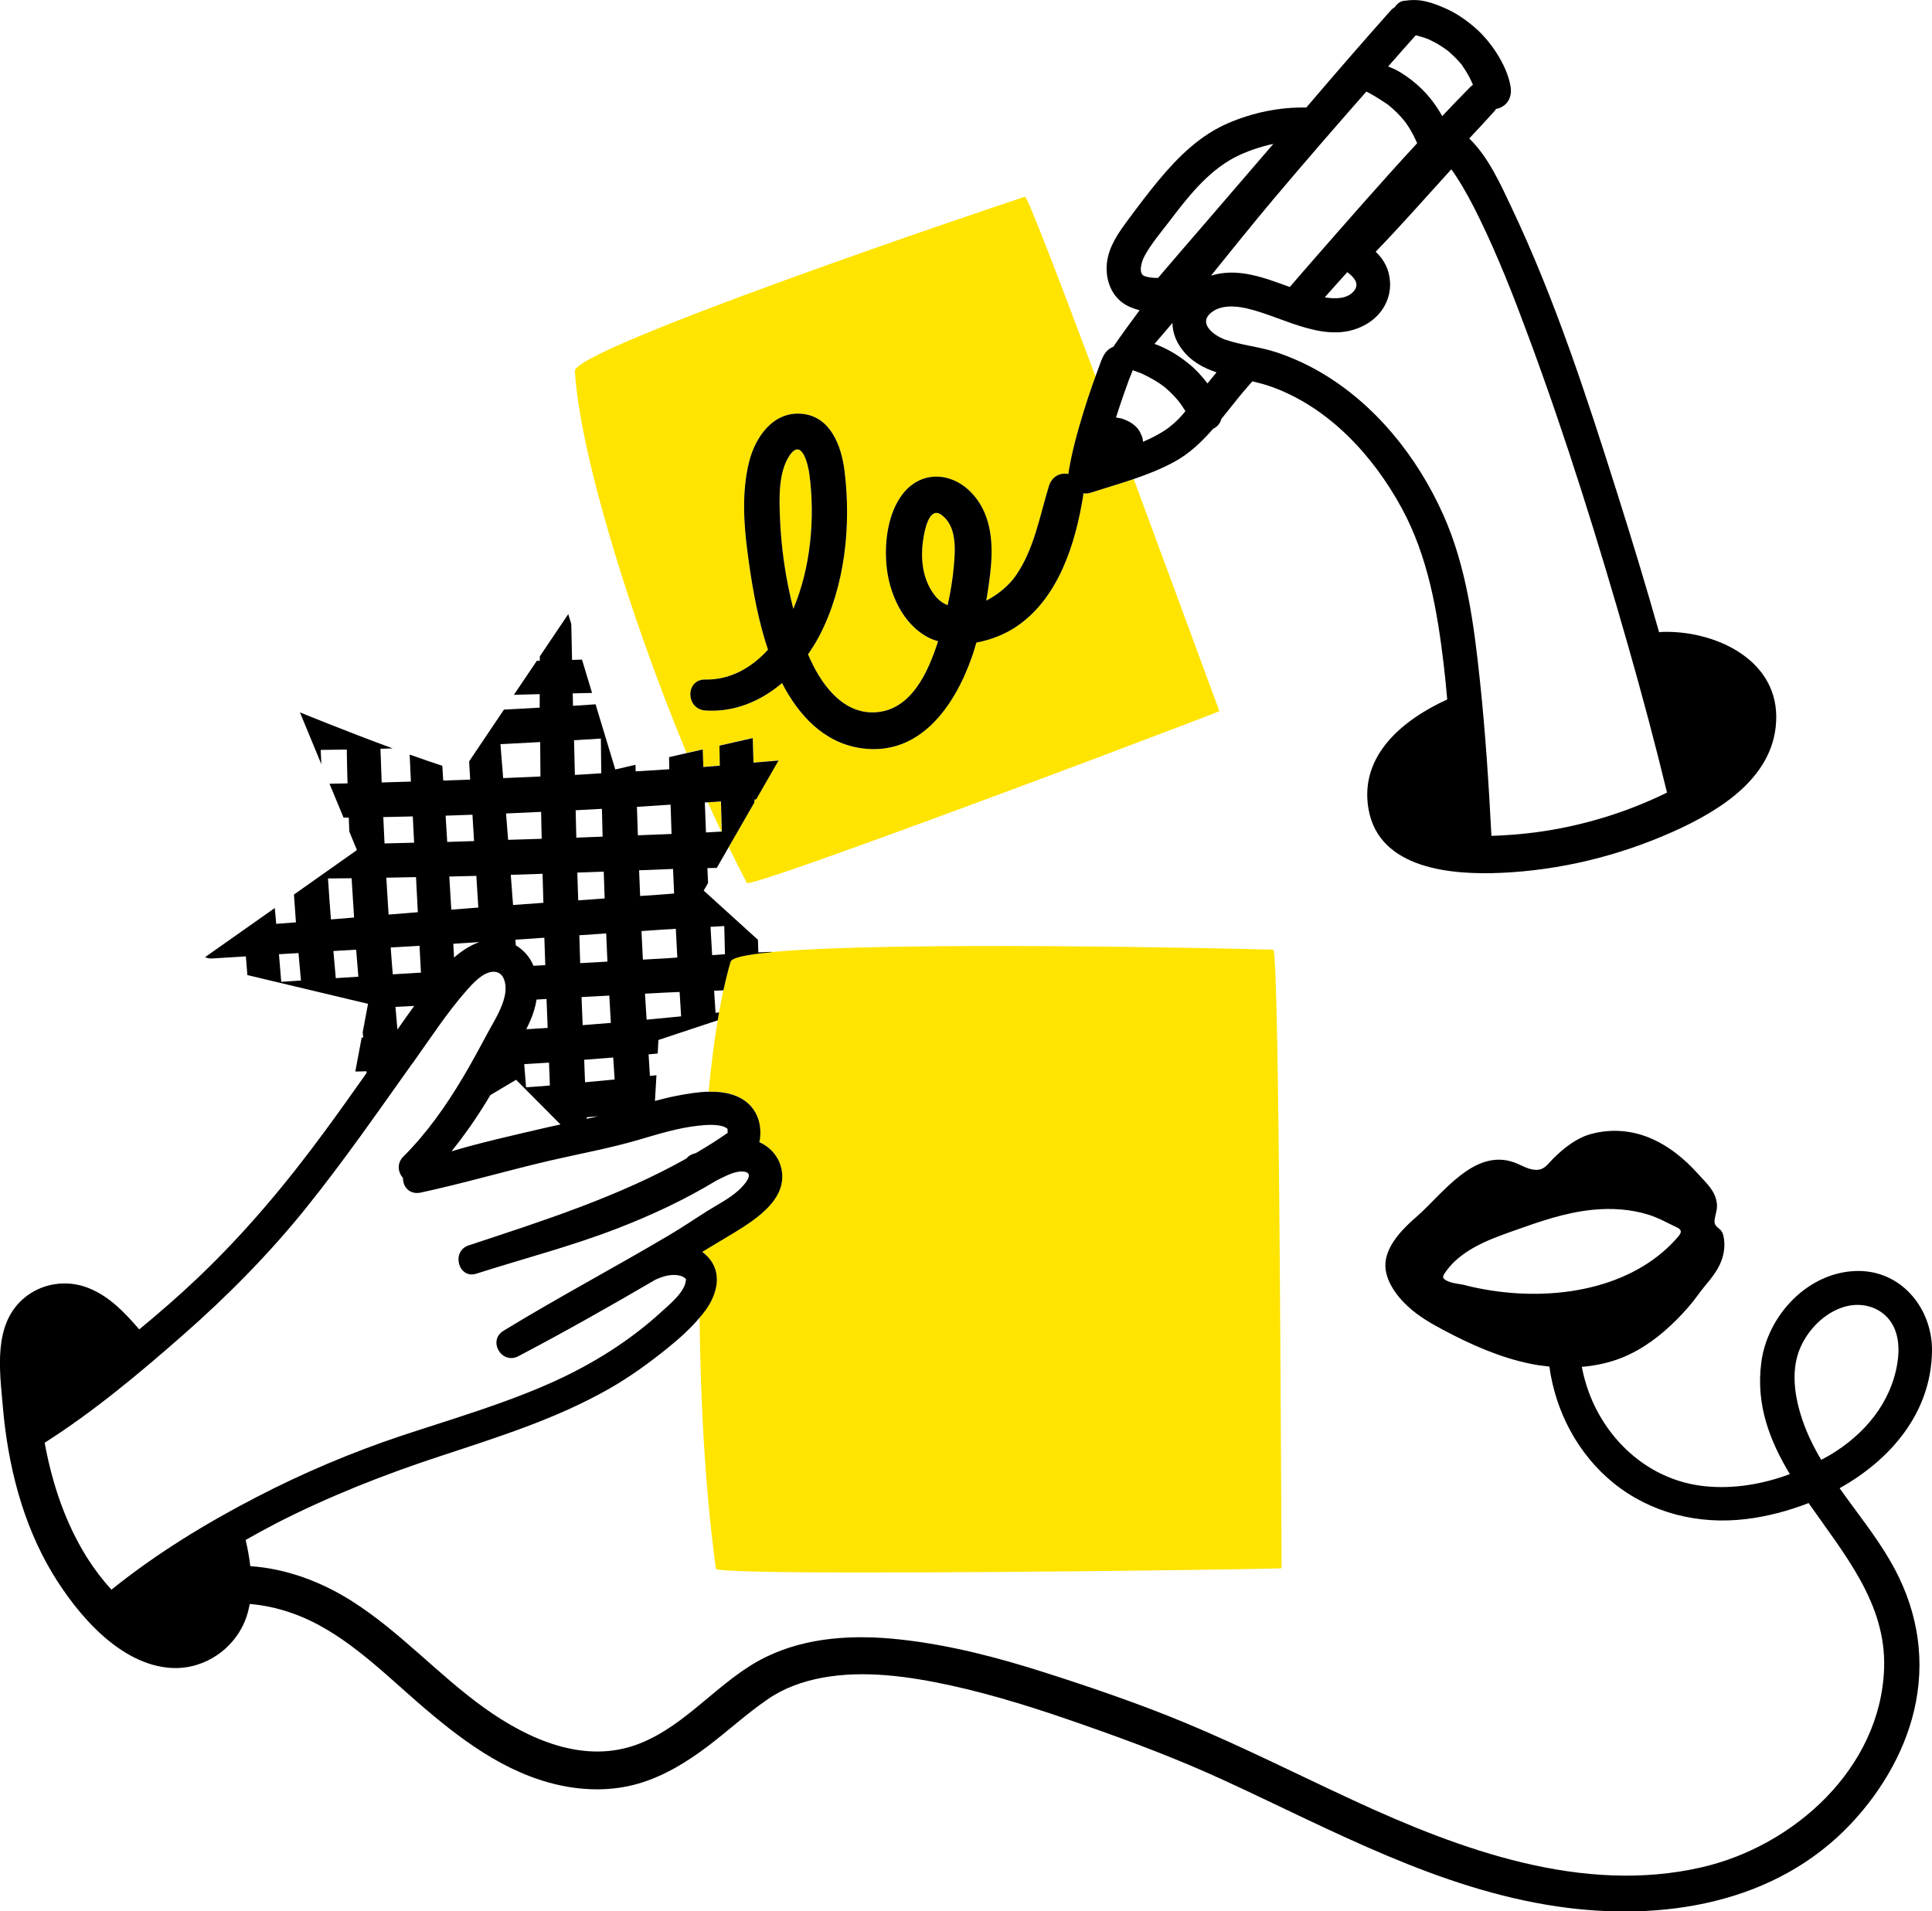
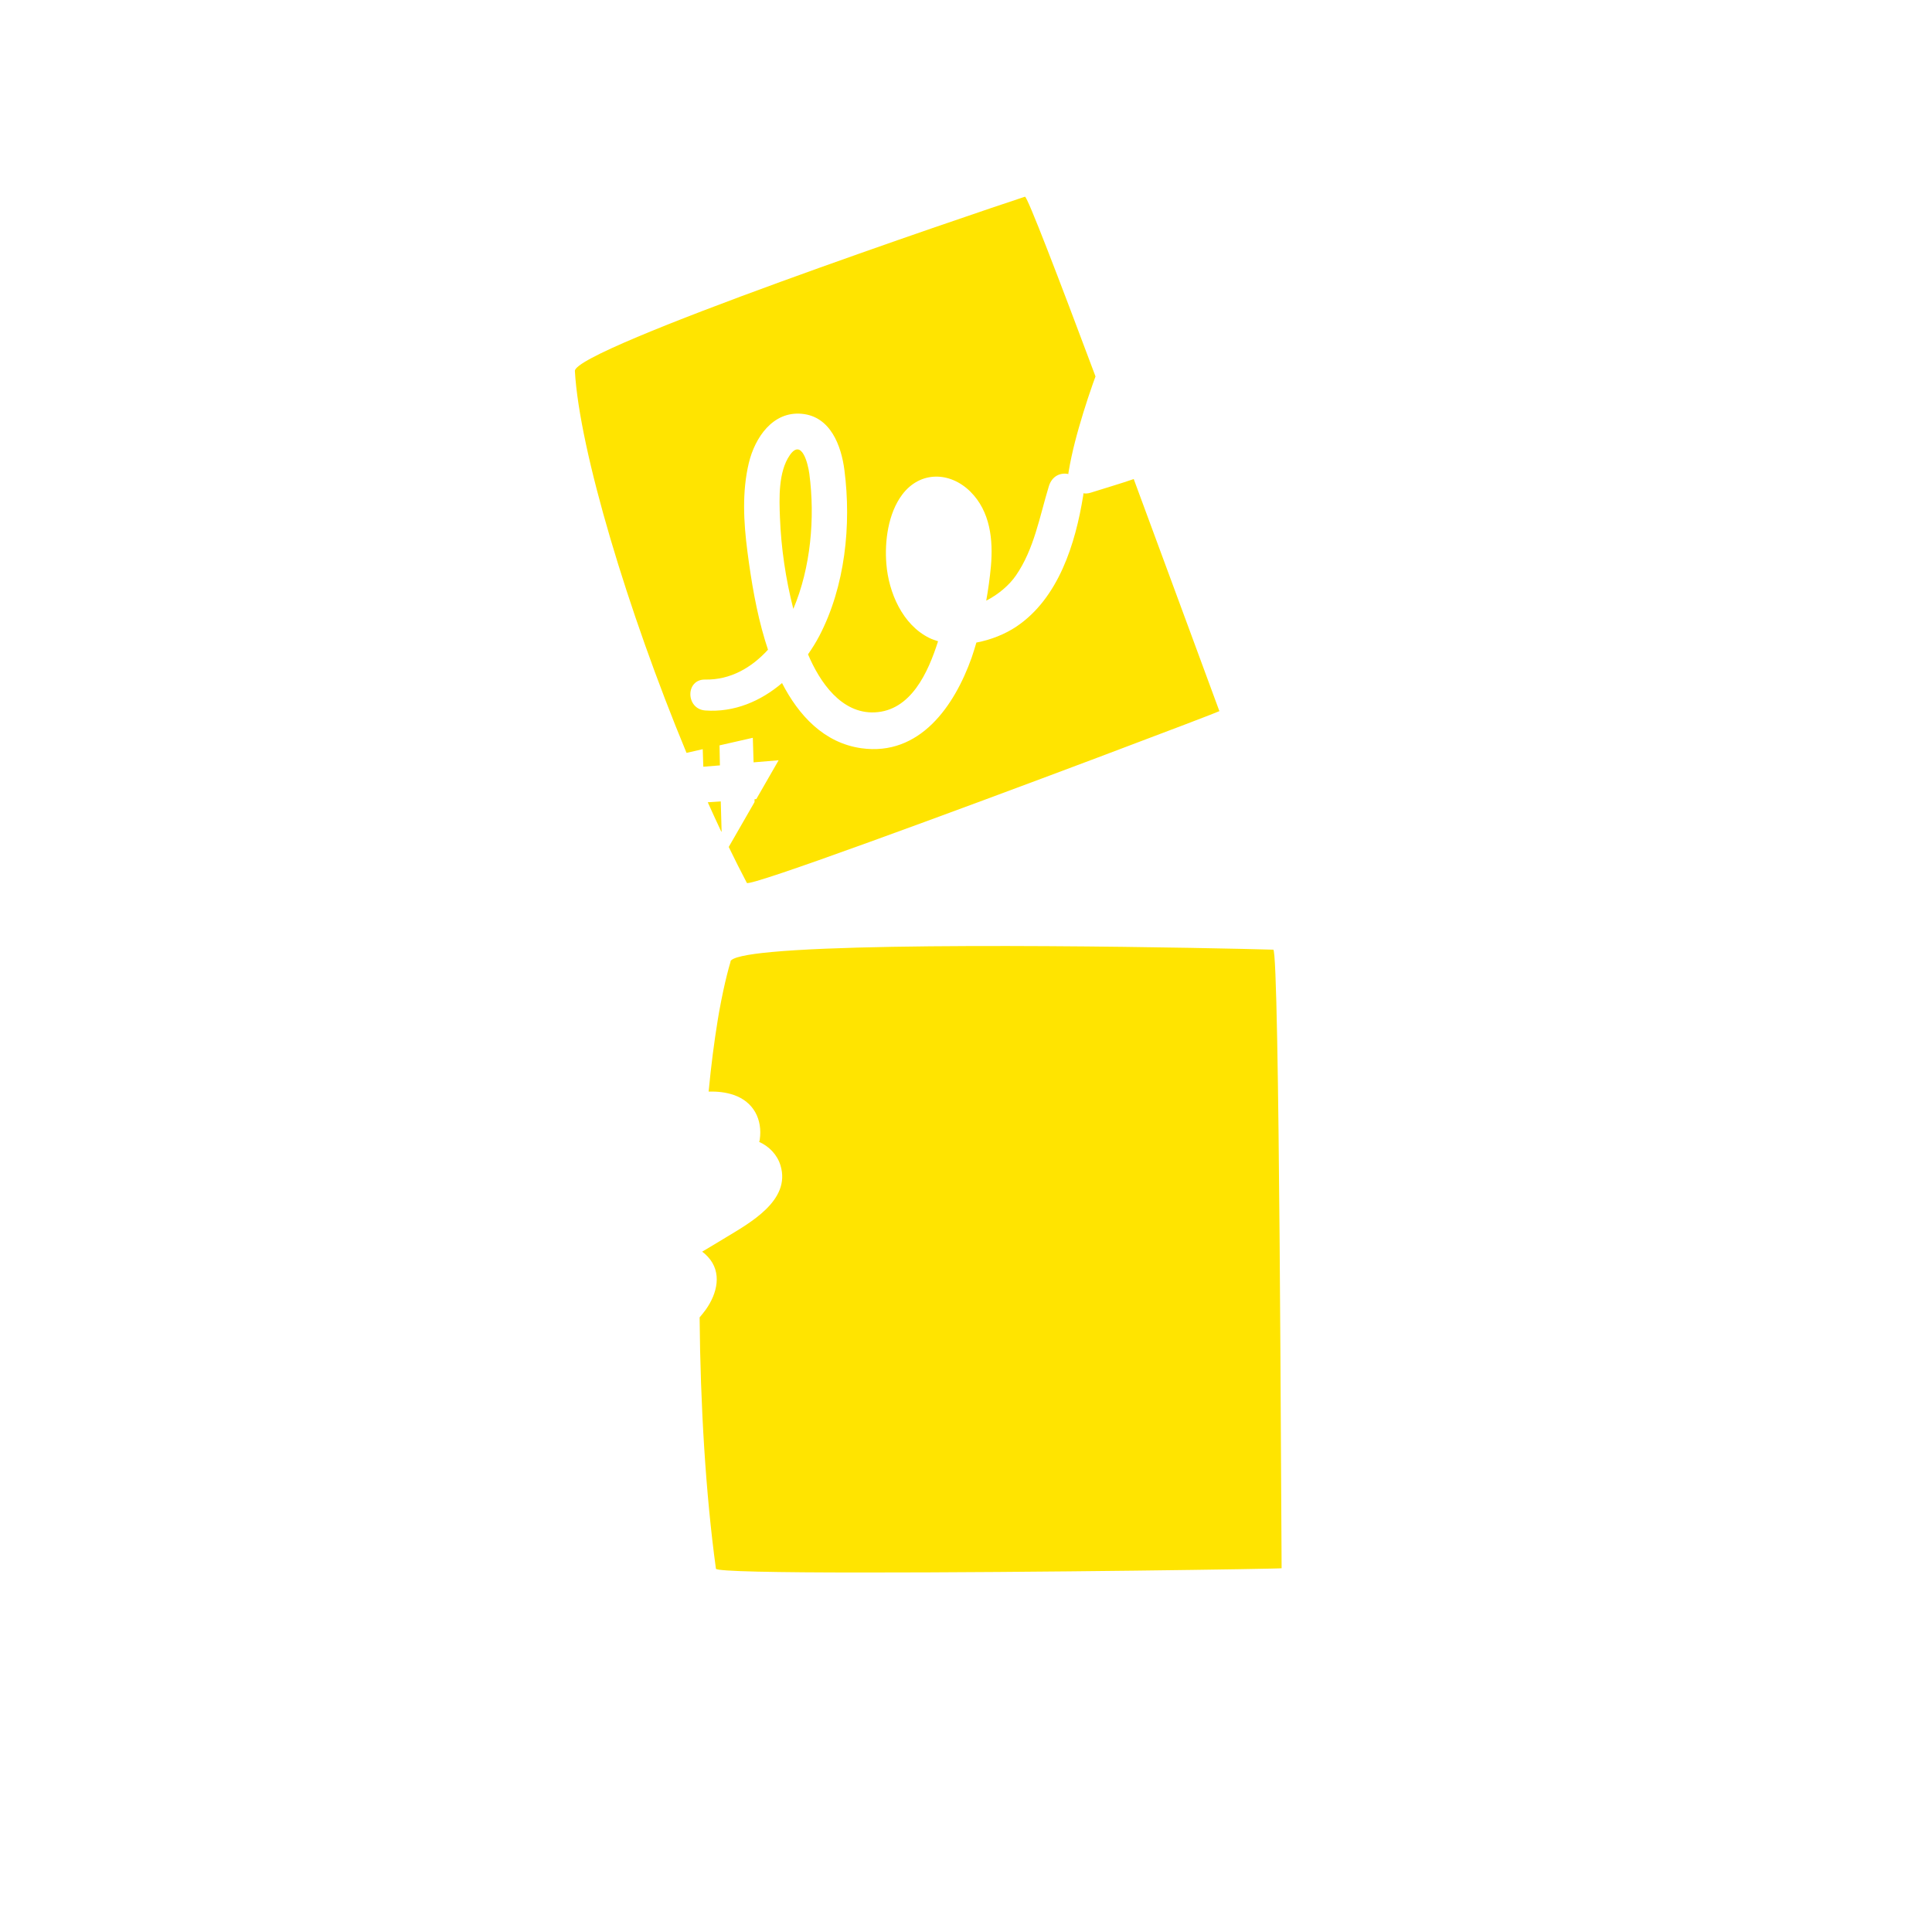
<svg xmlns="http://www.w3.org/2000/svg" id="Capa_5" viewBox="0 0 203.69 201.51">
  <defs>
    <style>.cls-1{fill:#ffe400;}</style>
  </defs>
  <path class="cls-1" d="m83.64,64.2c1.84-4.34,2.3-9.6,1.69-14.23-.13-1.01-.79-3.81-2.06-1.98-1.22,1.76-1.12,4.55-1.04,6.58.12,3.16.6,6.47,1.41,9.63Z" />
-   <path class="cls-1" d="m99.91,63.81c.29-1.35.52-2.72.65-4.08.16-1.79.35-4.3-1.36-5.48-1.27-.87-1.74,1.79-1.86,2.59-.31,1.99-.11,4.14,1.11,5.8.42.57.92.94,1.46,1.17Z" />
  <path class="cls-1" d="m74.16,80.84c.58-.04,1.16-.09,1.74-.14-.02-.7-.03-1.41-.04-2.11l3.51-.8c.03.86.06,1.73.08,2.59.88-.08,1.76-.15,2.64-.22l-2.35,4.09c-.06,0-.13.01-.19.02,0,.1,0,.2,0,.3l-2.72,4.73c.64,1.31,1.27,2.58,1.91,3.79.12.23,5.62-1.66,12.93-4.31,14.77-5.34,36.91-13.74,36.89-13.8-.76-2.03-4.76-12.95-9.03-24.47-1.51.52-3.04.96-4.55,1.44-.28.09-.54.1-.76.06,0,.08,0,.17-.02.25-.81,5.04-2.59,10.82-7.05,13.81-1.18.79-2.67,1.39-4.21,1.68-.16.53-.32,1.07-.5,1.59-1.82,5.11-5.47,10.41-11.63,9.55-3.95-.56-6.61-3.47-8.36-6.87-2.25,1.91-5.03,3.11-8.09,2.89-2.08-.15-2.12-3.31,0-3.26,2.66.05,4.9-1.27,6.61-3.15-.11-.32-.21-.65-.31-.97-.92-3.05-1.45-6.23-1.86-9.38-.4-3.08-.58-6.29.15-9.34.64-2.66,2.52-5.47,5.59-5.18,3.02.28,4.16,3.36,4.49,5.96.74,5.77.07,12.25-2.65,17.46-.35.67-.75,1.31-1.19,1.94,1.24,2.94,3.52,6.27,7.02,6.12,3.83-.17,5.64-4.2,6.69-7.5-.31-.1-.62-.2-.91-.34-2.85-1.4-4.3-4.81-4.54-7.8-.2-2.4.19-5.35,1.67-7.32,1.88-2.5,5.03-2.45,7.19-.31,2.1,2.09,2.41,5.08,2.16,7.89-.11,1.2-.28,2.4-.49,3.6,1.28-.65,2.44-1.65,3.12-2.64,1.94-2.81,2.5-6.21,3.48-9.42.34-1.11,1.24-1.46,2.06-1.29,0-.07,0-.14.02-.21.35-2.13.92-4.19,1.55-6.25.32-1.03.65-2.04,1.01-3.06.09-.26.19-.52.28-.77-3.9-10.41-7.2-19.03-7.44-18.95-5.45,1.79-47.59,16.07-47.45,18.38.48,8.37,5.58,25.33,11.77,40.26l1.71-.39c.02.62.04,1.24.06,1.85Z" />
  <path class="cls-1" d="m76.05,87.68s.02,0,.03,0c-.03-1.06-.06-2.12-.09-3.18-.46.03-.91.06-1.37.09.47,1.05.95,2.08,1.42,3.09Z" />
  <path class="cls-1" d="m77.03,101.37c-.27.9-.52,1.92-.76,3.02-.16.74-.31,1.51-.46,2.33-.05.27-.09.55-.14.83-.37,2.27-.7,4.8-.96,7.54.91-.02,1.81.07,2.65.36,2.09.72,3.05,2.58,2.74,4.72-.01.08-.04.16-.06.23,1.05.47,1.91,1.35,2.25,2.49,1.12,3.7-3.29,6.08-5.84,7.63-.8.49-1.61.97-2.42,1.45.2.15.4.32.59.53,1.55,1.66.99,3.89-.2,5.57-.21.29-.43.56-.66.83.08,9.26.64,18.63,1.72,26.5.04.29,6.59.4,15.33.4,17.67.01,44.31-.38,44.31-.45-.06-5.51-.21-65.2-.88-65.22-5.34-.16-40.5-.91-52.92.25-2.59.24-4.19.57-4.32,1Z" />
-   <path d="m114.21,43.52c-.63,2.06-1.2,4.12-1.55,6.25-.01.07-.01.14-.02.21-.82-.17-1.72.19-2.06,1.29-.98,3.2-1.54,6.61-3.48,9.42-.69.99-1.84,1.99-3.12,2.64.21-1.2.38-2.4.49-3.6.25-2.81-.06-5.8-2.16-7.89-2.16-2.14-5.31-2.19-7.19.31-1.49,1.98-1.87,4.92-1.67,7.32.24,2.99,1.69,6.4,4.54,7.8.29.14.6.25.91.34-1.05,3.3-2.86,7.33-6.69,7.5-3.5.15-5.78-3.17-7.02-6.12.44-.63.84-1.27,1.19-1.94,2.72-5.21,3.38-11.69,2.65-17.46-.33-2.59-1.47-5.68-4.49-5.96-3.07-.28-4.96,2.53-5.59,5.18-.73,3.05-.55,6.26-.15,9.34.41,3.15.94,6.33,1.86,9.38.1.32.2.64.31.97-1.71,1.88-3.95,3.2-6.61,3.15-2.12-.04-2.08,3.12,0,3.26,3.06.21,5.84-.98,8.09-2.89,1.75,3.39,4.41,6.31,8.36,6.87,6.16.87,9.82-4.43,11.63-9.55.19-.52.34-1.06.5-1.59,1.54-.28,3.04-.89,4.21-1.68,4.45-2.99,6.24-8.76,7.05-13.81.01-.09.01-.17.02-.25.23.04.48.03.76-.06,1.51-.48,3.04-.93,4.55-1.44,1.45-.5,2.88-1.06,4.23-1.79,1.64-.88,2.94-2.14,4.14-3.51.47-.22.75-.6.87-1.04.77-.94,1.51-1.91,2.29-2.84.32-.38.65-.75.97-1.12.7.16,1.39.34,2.05.58,6.04,2.18,10.71,7.27,13.71,12.8,2.76,5.08,3.74,10.79,4.42,16.48.15,1.23.26,2.45.37,3.68-4.63,2.11-9.29,5.88-8.3,11.55,1.11,6.39,8.87,6.96,13.99,6.73,6.23-.28,12.33-1.77,18.03-4.3,5.07-2.26,11-5.88,10.97-12.19-.04-6.19-6.69-9.11-12.09-8.91-.09,0-.18.02-.26.04-1.39-4.92-2.88-9.81-4.42-14.68-3.21-10.16-6.55-20.43-11.12-30.07-1.15-2.43-2.45-5.37-4.48-7.32.89-.95,1.78-1.9,2.65-2.87.07-.08.13-.16.18-.25.07-.01.15-.02.22-.04,1.05-.34,1.48-1.27,1.31-2.31-.2-1.22-.79-2.46-1.45-3.5-.65-1.03-1.46-1.99-2.39-2.79-.94-.8-1.95-1.49-3.08-1.98-.62-.27-1.24-.52-1.9-.68-.85-.22-1.6-.21-2.46-.09-.37.05-.7.32-.93.67-.16.09-.31.21-.45.37-3,3.37-5.95,6.78-8.88,10.21-2.81-.06-5.63.53-8.2,1.63-3.02,1.29-5.33,3.59-7.4,6.08-1.1,1.33-2.14,2.71-3.16,4.09-1.02,1.38-2.03,2.77-2.25,4.52-.2,1.63.35,3.41,1.77,4.35.49.33,1.07.55,1.67.7-.95,1.27-1.88,2.55-2.77,3.85-.35.13-.66.37-.89.71-.34.49-.51,1.12-.72,1.67-.09.25-.18.49-.27.74-.09.26-.19.51-.28.77-.36,1.01-.69,2.03-1.01,3.06Zm-30.94,4.47c1.27-1.83,1.92.97,2.06,1.98.62,4.63.15,9.88-1.69,14.23-.81-3.16-1.29-6.46-1.41-9.63-.08-2.04-.18-4.82,1.04-6.58Zm14.07,8.85c.12-.8.59-3.46,1.86-2.59,1.71,1.17,1.52,3.68,1.36,5.48-.12,1.36-.35,2.73-.65,4.08-.55-.22-1.05-.6-1.46-1.17-1.22-1.66-1.42-3.82-1.11-5.8Zm26.03-11.86c-.88.66-1.85,1.17-2.86,1.6-.01-.1-.02-.21-.04-.31-.04-.22-.15-.44-.24-.63-.12-.27-.32-.52-.54-.72-.39-.36-.74-.53-1.23-.72-.26-.1-.53-.14-.8-.18.26-.81.53-1.63.81-2.43.18-.51.36-1.01.54-1.51.13-.34.29-.7.41-1.05.31.11.61.23.92.34,0,0,0,0,0,0,.08.04.17.08.25.12.19.09.37.18.55.28.36.19.72.4,1.06.62.16.11.32.23.48.34.08.06.16.13.23.19.31.27.61.55.89.85.13.14.25.28.37.42.07.09.14.17.21.26.21.29.41.59.6.9-.49.6-1.02,1.17-1.64,1.63Zm3.93-4.56c-.57-.74-1.19-1.44-1.92-2.03-1.1-.9-2.33-1.66-3.66-2.13.63-.74,1.27-1.47,1.89-2.21.01.92.32,1.87.99,2.76.95,1.28,2.25,1.98,3.66,2.45-.32.38-.64.77-.95,1.16Zm16.75-30.77c.61.3,1.19.67,1.75,1.03.16.1.32.21.48.32.06.04.12.08.17.13.28.24.55.47.81.73.26.26.51.53.74.81.03.04.07.08.1.13,0,.01.02.02.03.03.1.14.2.28.3.43.2.31.39.62.56.95.09.17.17.34.25.52.03.07.07.14.1.22.03.07.04.09.05.1,0,.02.02.04.02.05-3.75,4.06-7.39,8.24-11.02,12.38-.81.92-1.6,1.86-2.41,2.78-2.71-.98-5.46-2.07-8.3-1.2,2.18-2.7,4.35-5.41,6.58-8.06,3.22-3.82,6.49-7.59,9.79-11.34Zm-9.53,27.48c-1.75-.58-3.61-.72-5.34-1.32-1.02-.35-2.8-1.55-1.65-2.7,1-1,2.7-.88,3.94-.59,4.01.93,8.62,4.07,12.7,1.59,1.54-.94,2.49-2.58,2.38-4.4-.09-1.38-.67-2.36-1.51-3.17,2.73-2.82,5.33-5.79,7.97-8.69.2.27.39.55.57.83.88,1.36,1.64,2.8,2.35,4.25,1.99,4.06,3.64,8.29,5.21,12.53,3.98,10.72,7.38,21.67,10.52,32.66,1.46,5.12,2.84,10.27,4.09,15.44-.08.04-.16.08-.23.12-4.27,2.07-8.93,3.46-13.63,4.08-1.54.2-3.09.32-4.65.37-.28-5.42-.63-10.84-1.2-16.24-.63-5.96-1.41-12.1-3.88-17.62-2.73-6.11-7.2-11.71-13.04-15.08-1.45-.84-3-1.53-4.58-2.06Zm17.44-20.4s.07.08.12.11c-.04-.03-.08-.07-.12-.11Zm-9.92,11.96c.74.55,1.42,1.3.58,2.13-.71.7-1.87.71-2.95.53.78-.89,1.58-1.77,2.37-2.65Zm7.22-24.93s.02-.02.03-.04c.06.02.11.04.17.05.25.06.49.14.73.22.12.04.24.09.36.13.01,0,.01,0,.02,0h0c.46.22.92.45,1.35.73.21.14.42.28.63.43.01,0,.01.01.03.02.1.08.2.16.29.25.38.34.75.7,1.08,1.09.07.09.21.19.24.3-.05-.06-.09-.12-.14-.18.05.07.1.14.15.21.15.21.29.42.42.64.13.22.26.44.37.67.05.09.1.19.14.29.03.06.18.47.09.18-.1-.29.05.13.07.19,0,0,0,0,0,0-.09.07-.18.14-.27.22-1,1.01-1.98,2.05-2.97,3.08-.59-1.07-1.33-2.06-2.22-2.92-.66-.63-1.39-1.21-2.17-1.68-.42-.26-.86-.46-1.31-.63.97-1.09,1.92-2.19,2.89-3.27Zm-28.61,23.27c.69-1.29,1.69-2.46,2.58-3.62,1.91-2.52,4.07-5.31,6.92-6.8,1.27-.66,2.67-1.13,4.1-1.44-2.39,2.77-4.77,5.55-7.16,8.32-1.56,1.81-3.13,3.62-4.68,5.44-.04.05-.19.22-.31.37-.1,0-.24,0-.32,0-.37-.02-.86-.08-1.14-.2-.62-.26-.33-1.43.01-2.07Z" />
-   <path d="m193.97,156.9c5.39-3.02,9.62-7.96,9.72-14.41.07-4.51-3.23-8.6-7.97-8.48-5.16.13-9.4,4.73-10.03,9.66-.58,4.46.89,8.22,3.01,11.76-2.87,1.06-5.94,1.59-8.99,1.27-4.88-.51-8.95-3.55-11.26-7.82-.81-1.49-1.36-3.1-1.68-4.76,1.46-.13,2.9-.43,4.26-.98,2.18-.88,4.08-2.33,5.73-3.99.83-.83,1.62-1.72,2.3-2.67.75-1.05,1.69-1.94,2.25-3.13.35-.74.54-1.58.48-2.4-.03-.37-.08-.85-.31-1.16-.21-.29-.57-.4-.69-.79-.02-.06-.03-.12-.03-.18,0-.64.34-1.22.25-1.92-.17-1.38-1.1-2.13-1.97-3.11-1.46-1.63-3.2-3.05-5.25-3.87-1.92-.77-4.06-.9-6.06-.35-1.55.42-2.87,1.5-3.99,2.6-.51.5-.85,1.11-1.61,1.17-.91.07-1.65-.47-2.47-.77-4.24-1.54-7.57,3.33-10.28,5.69-1.33,1.15-2.94,2.73-3.27,4.55-.34,1.87,1.03,3.75,2.35,4.96,1.1,1.01,2.41,1.77,3.73,2.47,2.9,1.54,5.93,2.89,9.15,3.55.66.14,1.33.23,2.01.3.65,4.75,3.02,9.26,6.78,12.29,3.93,3.17,8.95,4.39,13.93,3.79,2.18-.26,4.44-.84,6.62-1.69,3.77,5.41,8.2,10.6,7.96,17.43-.36,10.52-9.49,18.73-19.22,20.97-12.57,2.9-25.44-1.83-36.72-7.05-5.94-2.75-11.79-5.71-17.84-8.22-4.76-1.97-9.69-3.66-14.6-5.23-5.02-1.61-10.14-2.95-15.39-3.52-4.75-.52-9.76-.28-14.12,1.85-4.88,2.38-8.24,7.15-13.38,9.15-5.72,2.22-11.65-.44-16.32-3.79-4.88-3.5-8.91-8.07-14.01-11.29-3.2-2.02-6.88-3.39-10.65-3.65-.11-.93-.28-1.86-.49-2.76,1.02-.58,2.05-1.15,3.09-1.69,5.62-2.89,11.49-5.2,17.49-7.17,6.03-1.99,12.17-3.91,17.72-7.07,2.21-1.26,4.25-2.74,6.23-4.34,1.19-.97,2.35-2,3.34-3.18.23-.27.45-.54.66-.83,1.19-1.68,1.75-3.91.2-5.57-.19-.2-.39-.37-.59-.53.81-.48,1.61-.96,2.42-1.45,2.55-1.55,6.95-3.93,5.84-7.63-.34-1.14-1.2-2.02-2.25-2.49.02-.07.04-.15.06-.23.31-2.13-.65-4-2.74-4.72-.84-.29-1.74-.38-2.65-.36-1.11.02-2.24.21-3.28.41-.81.15-1.6.35-2.39.56l.16-2.71c-.23.02-.46.05-.69.07-.05-.76-.09-1.51-.14-2.27.32-.03.64-.06.96-.09l.08-1.43,6.25-2.07c.05-.28.09-.56.14-.83-.12.01-.25.03-.37.04-.05-.78-.1-1.56-.15-2.33.33-.01.65-.03.98-.04.24-1.1.49-2.12.76-3.02.13-.43,1.73-.76,4.32-1l-.04-.04c-.45.02-.91.04-1.36.06-.01-.44-.02-.89-.04-1.33l-5.72-5.19.46-.79c-.03-.53-.05-1.05-.07-1.58.33,0,.66-.02.99-.02l1.25-2.18,2.72-4.73c0-.1,0-.2,0-.3.06,0,.13-.01.19-.02l2.35-4.09c-.88.07-1.76.14-2.64.22-.02-.86-.05-1.73-.08-2.59l-3.51.8c.02.7.02,1.41.04,2.11-.58.05-1.16.1-1.74.14-.02-.62-.04-1.24-.06-1.85l-1.71.39-1.84.42c0,.43.01.85.02,1.28-1.18.08-2.36.15-3.54.22,0-.23-.01-.46-.02-.69l-2.13.49-2.08-6.87c-.79.05-1.59.11-2.38.16,0-.44-.02-.87-.03-1.31.68-.02,1.36-.03,2.04-.05l-1.06-3.51c-.35,0-.7.02-1.05.03-.03-1.26-.05-2.52-.08-3.78l-.32-1.05-3,4.46c0,.15,0,.3,0,.46-.1,0-.21,0-.31,0l-2.42,3.59c.91-.02,1.81-.05,2.72-.07,0,.47,0,.95,0,1.42-1.26.07-2.51.15-3.77.21l-3.67,5.46c.04.64.08,1.28.11,1.92-.95.04-1.89.07-2.84.1-.03-.52-.07-1.04-.1-1.56-1.08-.35-2.25-.75-3.44-1.18.04.95.09,1.9.13,2.85-1.03.03-2.06.06-3.08.09-.05-1.18-.09-2.36-.13-3.55.43-.01.86-.03,1.29-.04-4.96-1.82-9.78-3.8-9.78-3.8l2.26,5.47c-.02-.5-.05-1.01-.07-1.51.92-.01,1.83-.03,2.75-.04.02,1.19.04,2.38.08,3.57-.18,0-.36.01-.54.01-.45.01-.91.01-1.36.03l1.48,3.57c.18,0,.36,0,.55,0,.02.49.04.99.06,1.48l.8,1.94-6.64,4.69c.07.98.14,1.95.21,2.93-.69.06-1.39.11-2.08.16-.05-.56-.1-1.11-.15-1.67l-7.35,5.18c.21.1.46.16.76.14,1.18-.08,2.36-.15,3.54-.22.05.66.11,1.31.16,1.97l12.72,3.03-.56,2.99c.02.19.04.38.05.57-.05,0-.11,0-.16,0l-.67,3.58c.39,0,.78-.02,1.17-.03,0,.06.01.12.02.18-1.46,2.06-2.91,4.12-4.41,6.15-4.04,5.5-8.4,10.71-13.35,15.42-2.01,1.91-4.09,3.72-6.21,5.47-1.53-1.77-3.14-3.49-5.37-4.37-2.32-.92-5-.5-6.88,1.16-3.16,2.76-2.46,7.56-2.14,11.27.52,6.15,2.05,12.37,5.26,17.69,2.62,4.33,7.13,9.67,12.59,9.95,3.03.15,5.92-1.57,7.34-4.23.43-.8.69-1.65.85-2.52,1.49.12,2.97.45,4.35.93,5.2,1.78,9.31,5.92,13.37,9.45,4.35,3.78,9.15,7.46,14.91,8.72,2.75.6,5.62.63,8.34-.16,2.71-.79,5.13-2.28,7.36-3.97,2.11-1.6,4.07-3.41,6.26-4.91,1.73-1.2,3.68-1.89,5.74-2.28,4.46-.83,9.2-.14,13.58.81,4.75,1.04,9.39,2.54,13.98,4.15,5.1,1.78,10.11,3.67,15.02,5.94,11.28,5.2,22.4,11.35,34.86,13.2,11.13,1.65,23.11-.24,31.1-8.77,3.31-3.54,5.87-7.97,6.79-12.76,1-5.21-.02-10.25-2.67-14.83-1.55-2.69-3.55-5.15-5.36-7.71Zm-39.46-21.39c-.61-.15-1.28-.16-1.86-.42-.76-.33-.53-.58-.14-1.12.71-.98,1.7-1.75,2.77-2.37,1.35-.78,2.86-1.32,4.36-1.85,2.67-.95,5.37-1.9,8.25-2.19,1.96-.2,4.01-.08,5.93.52.93.29,1.77.75,2.64,1.17.64.3,1.02.46.51,1.09-.02.02-.03.04-.05.06-.48.56-1.01,1.09-1.58,1.58-5.33,4.58-13.71,5.33-20.84,3.54Zm35.54,14.27c-.85-2.46-1.31-5.39-.18-7.83.86-1.86,2.49-3.5,4.47-4.13,1.73-.56,3.72-.13,4.87,1.36.98,1.26,1.08,3.02.83,4.54-.68,4.24-3.51,7.55-7.1,9.69-.3.18-.62.34-.93.51-.78-1.31-1.46-2.68-1.96-4.14Zm-118.8-51.85c.05,1.01.11,2.02.16,3.03-.37.02-.75.05-1.12.08l-2.51.14c-.05-1-.1-2.01-.15-3.01.67-.05,1.34-.09,2.02-.14.53-.04,1.07-.06,1.6-.1Zm-27.76,14.19c1.84-2.58,3.61-5.31,5.7-7.69.66-.74,1.7-1.92,2.79-1.97,1.21-.06,1.44,1.38,1.28,2.31-.26,1.54-1.23,2.98-1.95,4.33-.82,1.54-1.65,3.07-2.54,4.56-1.78,2.99-3.77,5.81-6.23,8.27-.74.74-.58,1.67-.05,2.28-.03.9.68,1.79,1.88,1.53,4.58-.99,9.09-2.32,13.66-3.38,3.11-.72,6.26-1.29,9.33-2.19,2.05-.6,4.13-1.25,6.26-1.48.95-.11,1.93-.15,2.67.09.14.05.41.27.28.09.23.32.1.09.15.33-.03-.15-.01.06,0,.26,0,0-.01,0-.02,0-1.08.75-2.19,1.45-3.32,2.11-.03,0-.06.02-.09.03-.42.1-.72.3-.92.55-7.19,4.04-15.12,6.57-22.96,9.16-1.88.62-1.08,3.59.82,2.98,4.9-1.57,9.87-2.85,14.68-4.7,3.67-1.41,7.25-3.07,10.61-5.11.92-.45,1.86-.99,2.75-.96,1.51.05.12,1.51-.4,1.98-.98.89-2.18,1.48-3.29,2.18-1.34.84-2.64,1.73-4.01,2.54-5.79,3.43-11.74,6.58-17.48,10.09-1.71,1.04-.2,3.61,1.57,2.68,4.89-2.57,9.7-5.29,14.47-8.08.66-.29,1.36-.52,2.06-.48.34.02.79.1,1.04.35.16.16.1.11.08.24-.12,1.23-1.78,2.57-2.66,3.37-3.28,2.99-7.06,5.35-11.09,7.2-5.26,2.4-10.85,4-16.32,5.82-5.2,1.74-10.27,3.89-15.14,6.41-5.38,2.78-10.63,5.99-15.35,9.79-.95-1.04-1.8-2.16-2.56-3.36-2.31-3.67-3.7-7.87-4.48-12.13,5.18-3.3,10.01-7.34,14.62-11.39,4.65-4.09,9-8.48,12.89-13.31,3.98-4.94,7.59-10.15,11.27-15.32Zm12.51-4.72c.26-.63.46-1.32.57-2.01.35-.02.7-.04,1.05-.06.04,1.02.08,2.03.12,3.05-.75.05-1.5.09-2.25.14.17-.37.36-.75.51-1.12Zm.25-5.56c-.36-.87-.96-1.62-1.87-2.17-.01-.2-.03-.39-.04-.59,1.02-.07,2.04-.14,3.05-.21.03.96.06,1.93.1,2.89-.41.02-.83.05-1.24.07Zm-5.71-2.51c-.97.34-1.88.94-2.67,1.63-.03-.48-.06-.97-.08-1.45.92-.06,1.84-.12,2.76-.18Zm11.32,18.64c0-.06,0-.11,0-.17.4-.04.81-.07,1.21-.11-.4.09-.8.18-1.2.27Zm-2.76.59c-.75.16-1.5.32-2.24.5-3.08.72-6.21,1.42-9.26,2.33,1.34-1.66,2.57-3.42,3.69-5.25.14-.22.27-.46.41-.68l2.71-1.61,4.68,4.71Zm-2.12-4.03c-.5.04-1.01.07-1.52.11-.07-.81-.13-1.63-.19-2.44.87-.06,1.74-.1,2.61-.16.02.4.03.8.05,1.21.02.4.03.8.04,1.2-.33.03-.66.06-1,.09Zm4.33-9.4c.98-.05,1.95-.11,2.93-.16.05.96.1,1.92.16,2.88-.99.08-1.98.16-2.97.24-.04-.99-.08-1.97-.12-2.96Zm2.73-3.74c-.96.05-1.91.11-2.87.16-.04-.98-.06-1.96-.09-2.94.94-.06,1.88-.13,2.83-.19.04.99.08,1.98.13,2.97Zm-3.08-6.46c-.03-.98-.07-1.95-.09-2.93.93-.03,1.85-.07,2.78-.1.03.94.06,1.89.1,2.83-.93.07-1.86.13-2.78.2Zm-.2-6.61c-.03-.96-.05-1.93-.07-2.89.92-.05,1.85-.1,2.77-.15.02.98.04,1.96.07,2.93-.92.04-1.85.08-2.77.11Zm-3.66.12c-1.18.04-2.35.08-3.53.11-.07-.93-.15-1.86-.22-2.78,1.23-.05,2.46-.11,3.7-.17.02.95.03,1.89.06,2.84Zm.1,3.69c.03,1.02.06,2.04.09,3.06-1.07.08-2.13.15-3.2.23-.08-1.06-.16-2.12-.24-3.18,1.12-.03,2.23-.07,3.35-.11Zm-6.77,3.56c-.95.07-1.9.14-2.85.22-.07-1.16-.14-2.33-.21-3.49.95-.02,1.9-.05,2.85-.07.07,1.12.14,2.23.21,3.35Zm-6.39.49c-1.02.08-2.05.16-3.07.25-.08-1.3-.17-2.59-.24-3.89,1.04-.02,2.09-.04,3.13-.06.06,1.23.12,2.46.19,3.69Zm.19,3.54c.05.94.1,1.89.15,2.83-.99.06-1.98.12-2.97.18-.07-.94-.16-1.89-.22-2.83,1.01-.06,2.03-.12,3.04-.18Zm20.57,14.1c-1.04.1-2.08.19-3.12.29-.03-.79-.06-1.58-.09-2.37,1.02-.08,2.04-.16,3.06-.24.05.77.1,1.55.15,2.32Zm7.02-6.66c-1.22.12-2.43.24-3.65.35-.05-.91-.12-1.83-.17-2.74.69-.04,1.38-.07,2.06-.11.53-.03,1.06-.05,1.59-.07.05.86.11,1.71.16,2.57Zm4.62-6.55c-.45.03-.91.06-1.36.1-.06-1-.11-2-.17-2.99.48-.03.97-.05,1.45-.08.02.99.05,1.99.07,2.98Zm-6.77-6.29c-.73.05-1.45.1-2.18.15-.04-.9-.07-1.81-.11-2.71,1.19-.05,2.39-.09,3.58-.14.04.86.07,1.73.11,2.59-.47.04-.94.08-1.41.11Zm6.43-6.64s-.02,0-.03,0c-.55.03-1.09.06-1.64.09-.04-1.05-.08-2.11-.12-3.16.11,0,.22-.01.33-.02.46-.03.91-.06,1.37-.09.03,1.06.06,2.12.09,3.18Zm-5.4-2.84c.03,1.03.06,2.06.1,3.09-1.18.05-2.37.09-3.55.14-.03-1-.07-2-.1-3,1.18-.07,2.37-.15,3.55-.23Zm-7.31-3.31c-.73.04-1.45.1-2.18.14-.2.01-.4.02-.6.03-.03-1.22-.06-2.43-.09-3.65.94-.06,1.89-.12,2.83-.18.01,1.22.02,2.44.04,3.66Zm-10.63-3.07c.21-.01.42-.02.63-.03,1.19-.06,2.37-.13,3.56-.19.01,1.21.02,2.42.03,3.63-1.31.06-2.62.12-3.93.17-.1-1.2-.19-2.39-.29-3.59Zm-2.95,7.44c.06.93.11,1.85.17,2.78-.94.03-1.89.06-2.83.09-.06-.92-.11-1.84-.17-2.77.94-.03,1.89-.07,2.83-.1Zm-9.4.25c1.04-.02,2.08-.05,3.11-.07.05.92.09,1.85.14,2.77-1.04.03-2.08.05-3.12.08-.05-.93-.09-1.85-.13-2.78Zm-5.84,6.47c.83,0,1.66-.01,2.5-.02.08,1.38.17,2.76.26,4.14-.81.07-1.63.13-2.44.2-.11-1.44-.22-2.88-.31-4.32Zm-4.92,10.89c-.08-.97-.16-1.93-.24-2.9.69-.04,1.37-.08,2.06-.12.08.96.17,1.93.26,2.89-.69.05-1.38.09-2.07.14Zm5.75-.38c-.09-.95-.17-1.91-.25-2.86.8-.05,1.6-.09,2.4-.14.07.95.15,1.9.23,2.85-.79.05-1.58.1-2.37.15Zm8.27,2.93c-.6.83-1.19,1.66-1.77,2.49-.07-.8-.14-1.59-.21-2.39.66-.03,1.32-.07,1.98-.1Z" />
</svg>